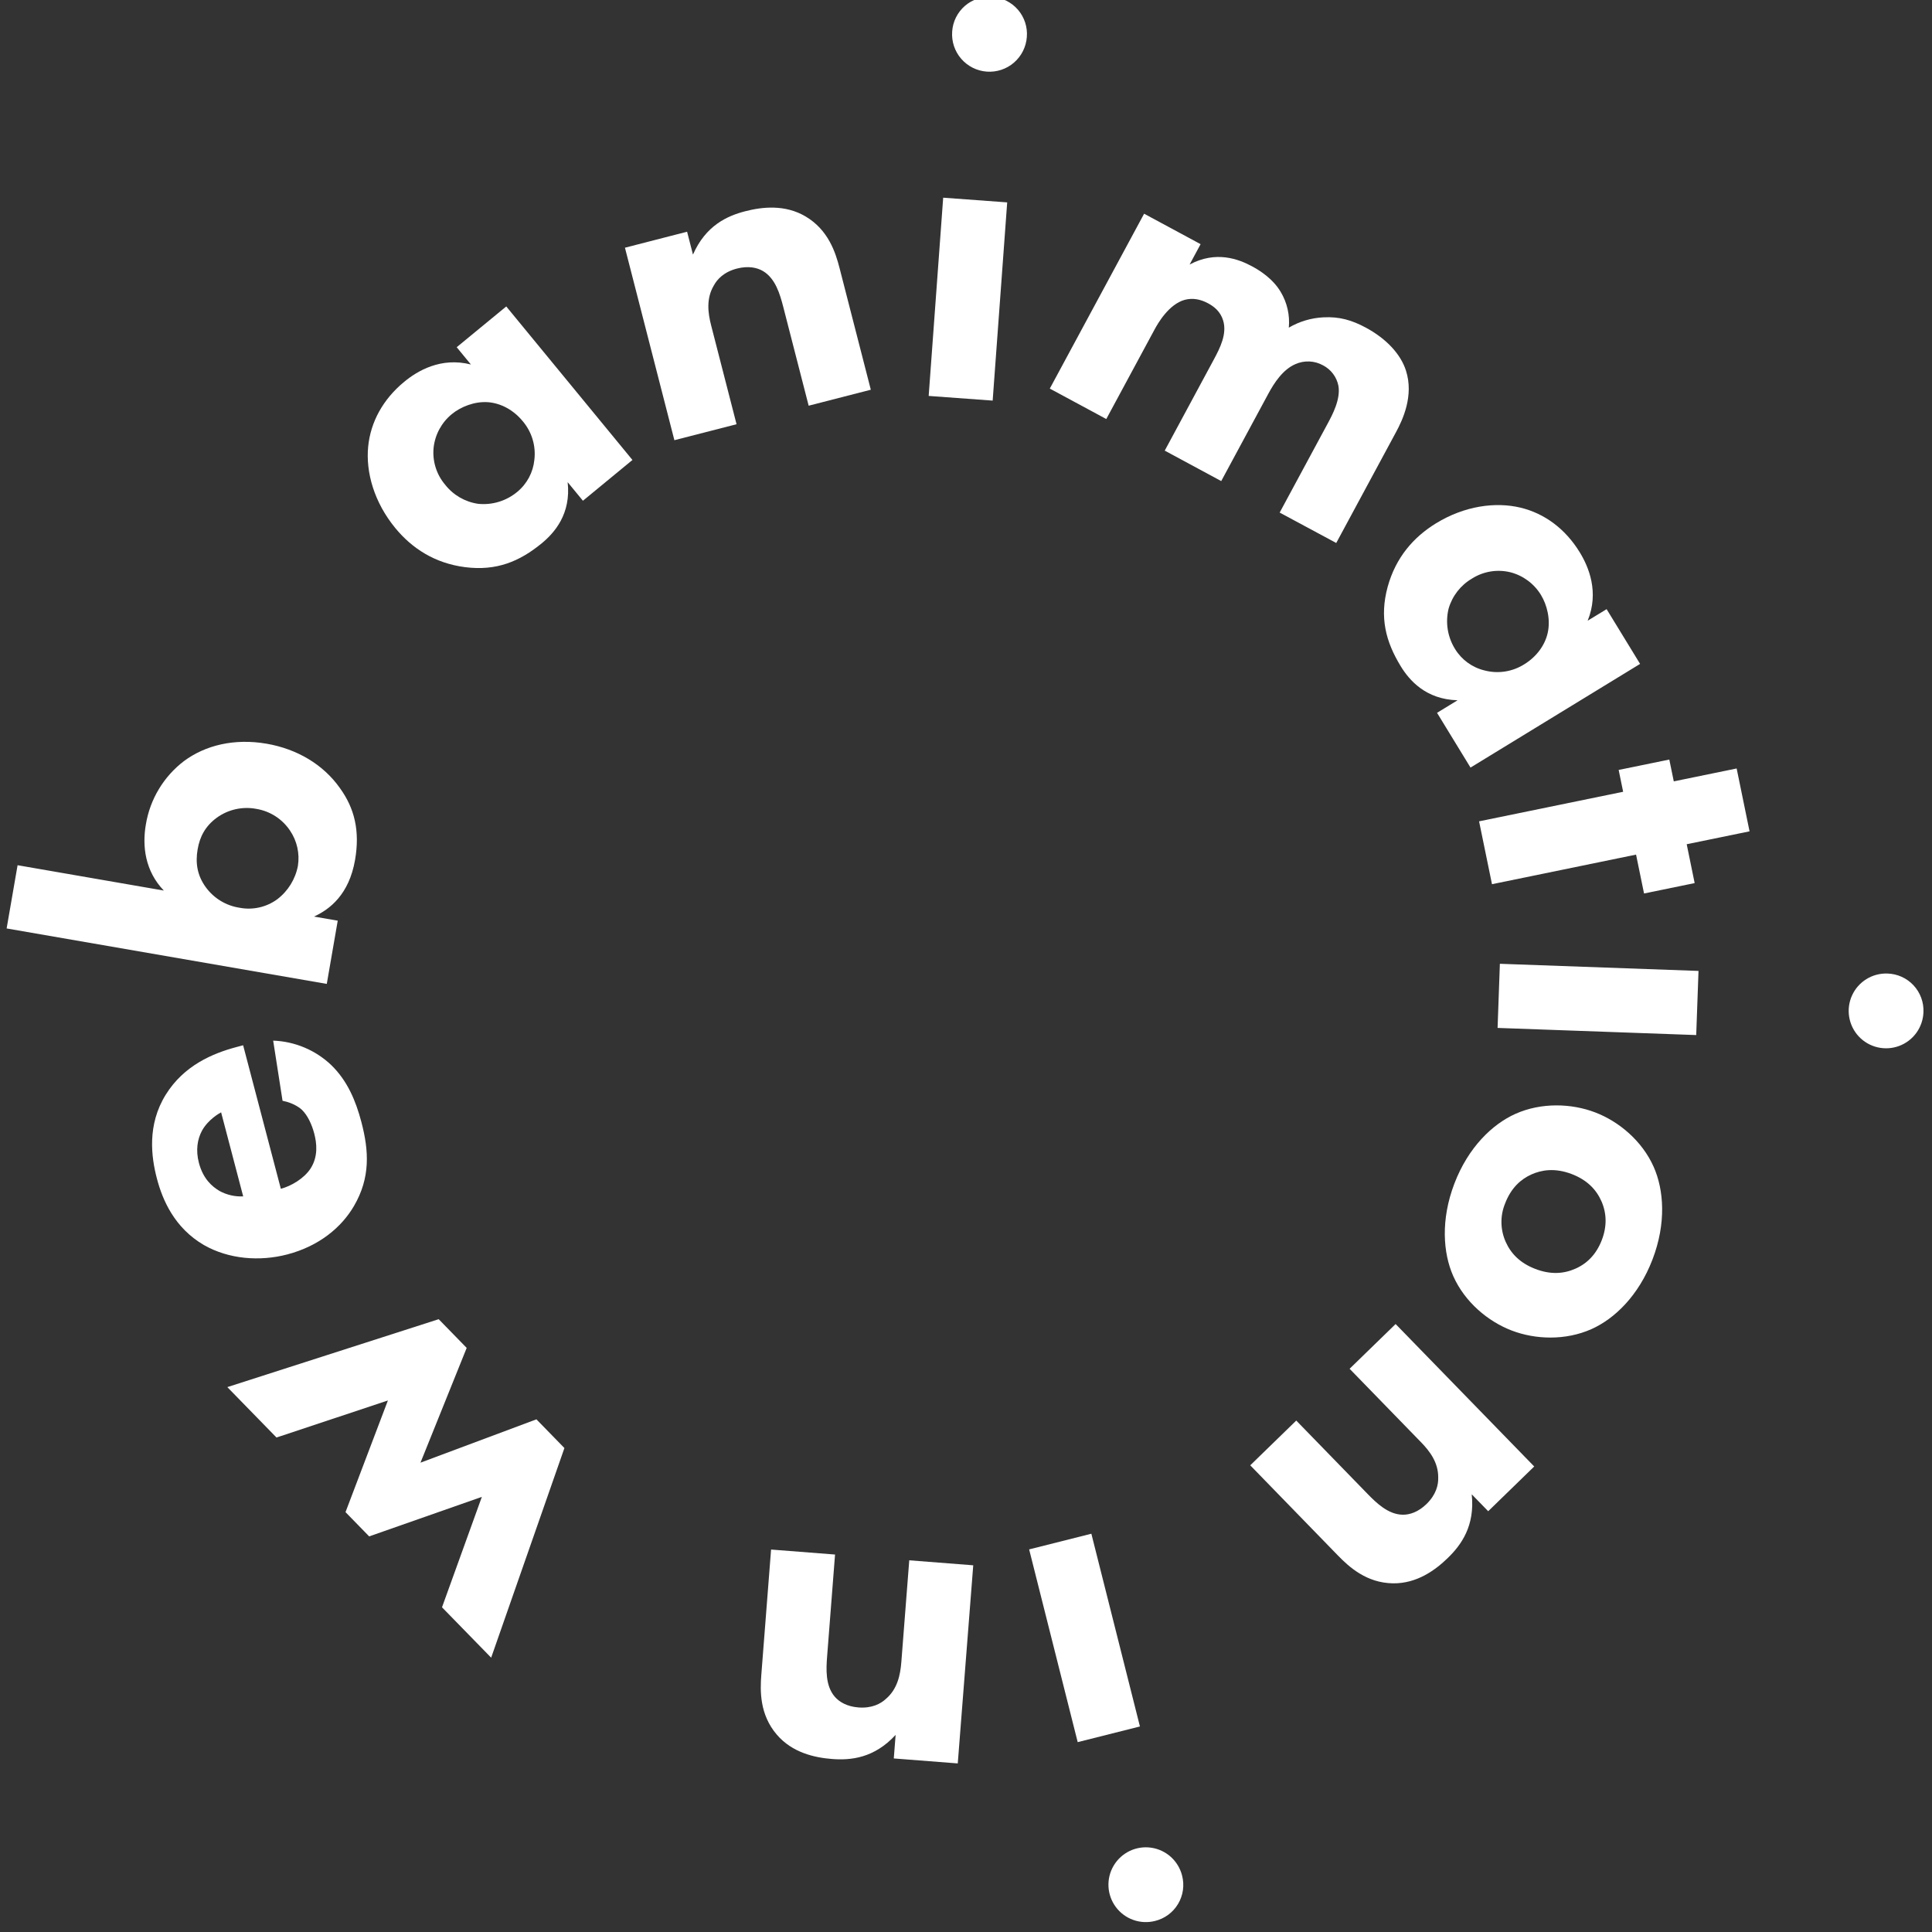
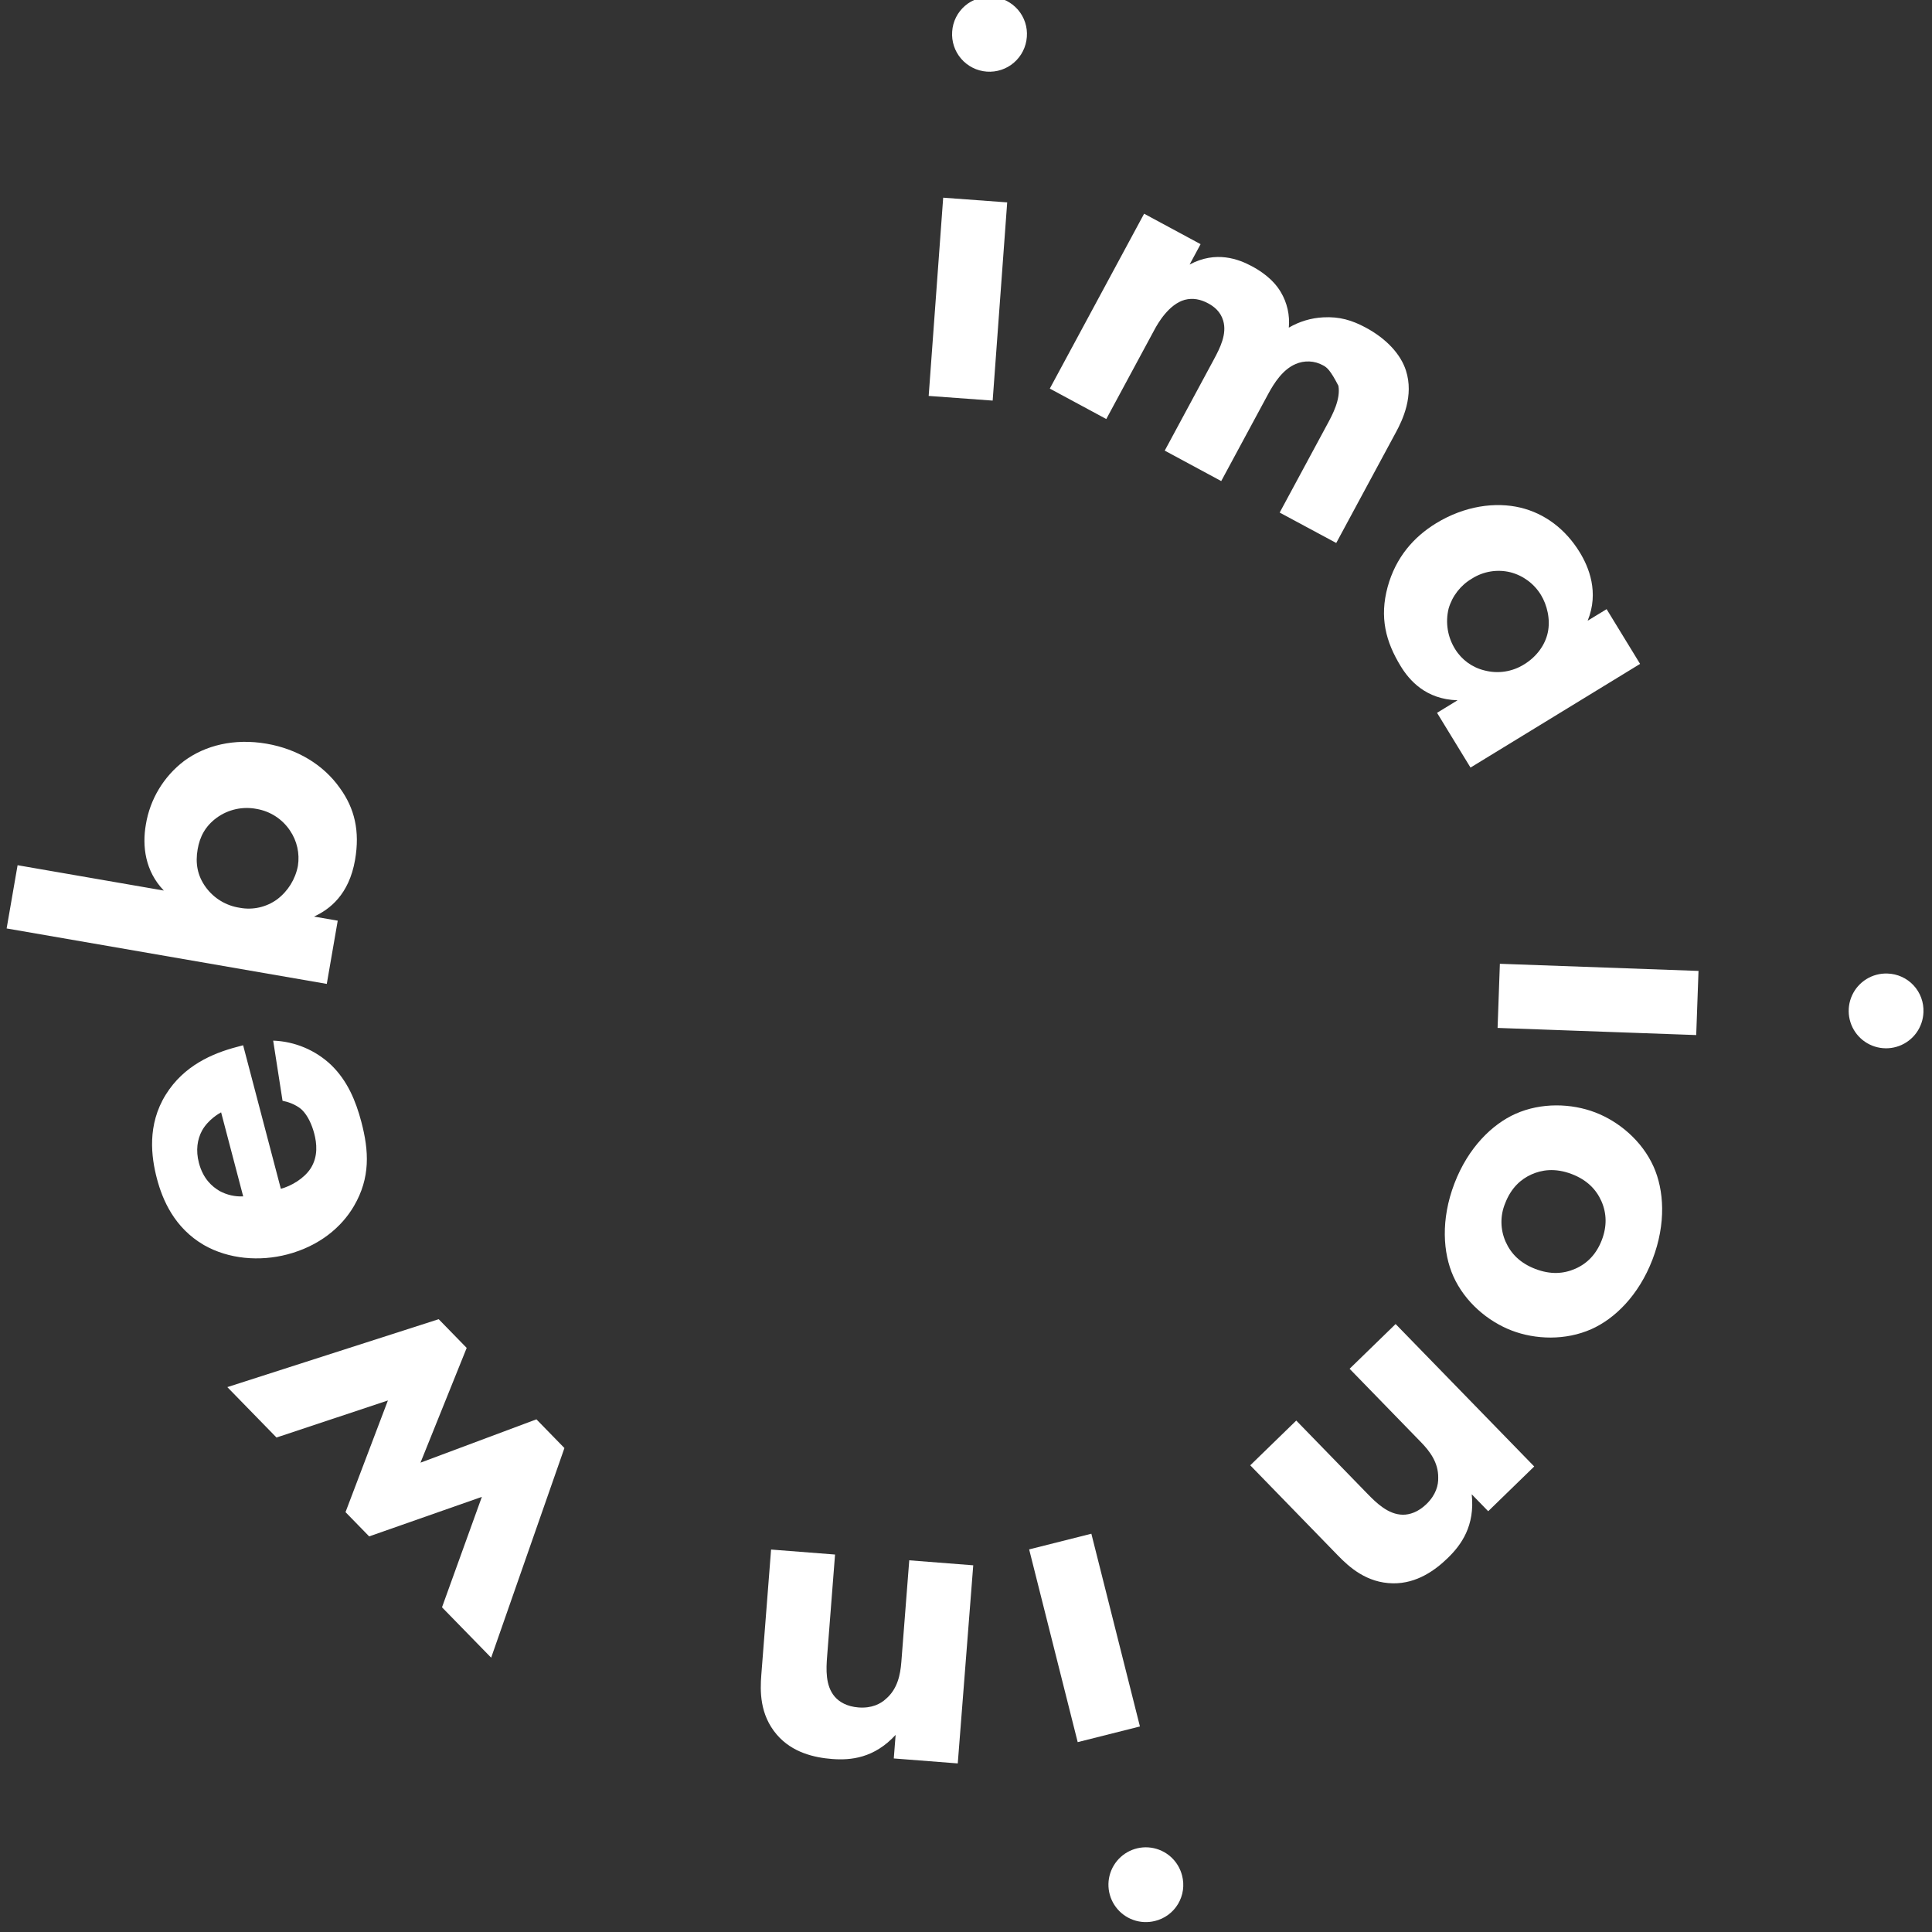
<svg xmlns="http://www.w3.org/2000/svg" width="183" height="183" viewBox="0 0 183 183" fill="none">
  <rect x="0" y="0" width="183" height="183" fill="#333333" stroke="none" />
  <g clip-path="url(#clip0)">
-     <path d="M43.258 32.888L47.953 29.027L59.905 43.569L55.216 47.431L53.768 45.671C54.106 48.672 52.521 50.468 51.315 51.46C49.228 53.175 47.039 54.102 44.047 53.721C41.173 53.349 39.031 51.942 37.449 50.025C35.438 47.579 34.636 44.741 34.873 42.305C35.099 39.987 36.27 37.822 38.292 36.16C39.524 35.141 41.761 33.799 44.605 34.526L43.258 32.888ZM41.073 42.392C41.008 43.023 41.072 43.661 41.26 44.267C41.448 44.873 41.757 45.434 42.168 45.917C42.938 46.898 44.057 47.544 45.291 47.722C45.954 47.79 46.624 47.724 47.261 47.528C47.898 47.333 48.489 47.012 49.001 46.584C49.916 45.829 50.496 44.743 50.614 43.563C50.694 42.906 50.637 42.24 50.446 41.608C50.254 40.974 49.934 40.388 49.504 39.885C48.646 38.841 47.45 38.191 46.23 38.096C44.949 38.002 43.638 38.533 42.79 39.231C41.828 40.021 41.212 41.155 41.073 42.392Z" fill="white" />
-     <path d="M59.195 23.463L65.082 21.949L65.638 24.116C66.849 21.364 68.872 20.449 70.599 20.007C72.192 19.598 74.352 19.348 76.304 20.502C78.46 21.778 79.142 23.913 79.521 25.385L82.484 36.915L76.597 38.428L74.19 29.066C73.882 27.88 73.455 26.378 72.274 25.677C71.709 25.343 70.877 25.165 69.81 25.437C68.578 25.753 67.933 26.444 67.609 27.05C66.881 28.282 67.054 29.634 67.359 30.82L69.766 40.183L63.878 41.695L59.195 23.463Z" fill="white" />
    <path d="M95.402 19.17L94.026 37.945L87.965 37.502L89.339 18.725L95.402 19.17ZM93.985 -0.288C94.451 -0.258 94.906 -0.136 95.324 0.071C95.742 0.279 96.115 0.568 96.42 0.921C96.725 1.275 96.957 1.685 97.101 2.129C97.246 2.573 97.3 3.041 97.262 3.507C97.193 4.444 96.755 5.316 96.043 5.931C95.332 6.546 94.405 6.852 93.467 6.784C92.53 6.715 91.658 6.277 91.043 5.565C90.428 4.854 90.122 3.927 90.19 2.989C90.22 2.523 90.342 2.068 90.55 1.65C90.758 1.232 91.047 0.86 91.4 0.554C91.753 0.249 92.164 0.018 92.608 -0.127C93.051 -0.272 93.52 -0.326 93.985 -0.288V-0.288Z" fill="white" />
-     <path d="M108.371 20.243L113.721 23.127L112.68 25.058C115.176 23.719 117.323 24.541 118.586 25.222C119.293 25.602 120.552 26.378 121.307 27.647C121.918 28.665 122.188 29.852 122.077 31.035C123.07 30.453 124.188 30.118 125.337 30.059C126.869 29.973 128.067 30.331 129.369 31.032C131.371 32.11 132.689 33.59 133.171 35.096C133.941 37.481 132.863 39.771 132.216 40.96L126.569 51.432L121.211 48.552L125.739 40.155C126.201 39.3 127 37.814 126.775 36.542C126.694 36.131 126.521 35.744 126.269 35.41C126.018 35.075 125.695 34.801 125.323 34.608C124.926 34.386 124.483 34.26 124.028 34.239C123.574 34.218 123.121 34.304 122.705 34.489C121.518 35.001 120.703 36.242 120.124 37.318L115.675 45.568L110.324 42.684L114.971 34.06C115.572 32.945 116.236 31.625 115.859 30.364C115.603 29.506 114.993 29.033 114.436 28.733C113.73 28.352 112.999 28.198 112.218 28.4C110.693 28.825 109.655 30.664 109.355 31.221L104.788 39.691L99.438 36.807L108.371 20.243Z" fill="white" />
+     <path d="M108.371 20.243L113.721 23.127L112.68 25.058C115.176 23.719 117.323 24.541 118.586 25.222C119.293 25.602 120.552 26.378 121.307 27.647C121.918 28.665 122.188 29.852 122.077 31.035C123.07 30.453 124.188 30.118 125.337 30.059C126.869 29.973 128.067 30.331 129.369 31.032C131.371 32.11 132.689 33.59 133.171 35.096C133.941 37.481 132.863 39.771 132.216 40.96L126.569 51.432L121.211 48.552L125.739 40.155C126.201 39.3 127 37.814 126.775 36.542C126.018 35.075 125.695 34.801 125.323 34.608C124.926 34.386 124.483 34.26 124.028 34.239C123.574 34.218 123.121 34.304 122.705 34.489C121.518 35.001 120.703 36.242 120.124 37.318L115.675 45.568L110.324 42.684L114.971 34.06C115.572 32.945 116.236 31.625 115.859 30.364C115.603 29.506 114.993 29.033 114.436 28.733C113.73 28.352 112.999 28.198 112.218 28.4C110.693 28.825 109.655 30.664 109.355 31.221L104.788 39.691L99.438 36.807L108.371 20.243Z" fill="white" />
    <path d="M152.179 57.7L155.35 62.885L139.288 72.705L136.117 67.519L138.062 66.33C135.042 66.247 133.485 64.428 132.672 63.096C131.263 60.786 130.65 58.493 131.44 55.584C132.21 52.79 133.904 50.865 136.024 49.566C138.726 47.915 141.647 47.514 144.032 48.087C146.296 48.634 148.277 50.089 149.642 52.327C150.479 53.696 151.49 56.091 150.383 58.795L152.179 57.7ZM143.071 54.207C142.455 54.055 141.815 54.029 141.189 54.132C140.563 54.234 139.964 54.462 139.428 54.802C138.351 55.432 137.557 56.452 137.212 57.651C137.054 58.298 137.027 58.971 137.132 59.629C137.238 60.287 137.475 60.917 137.828 61.482C138.449 62.494 139.446 63.22 140.6 63.501C141.239 63.671 141.906 63.706 142.56 63.605C143.213 63.503 143.838 63.267 144.396 62.911C145.528 62.215 146.352 61.114 146.606 59.917C146.878 58.662 146.533 57.29 145.96 56.354C145.313 55.29 144.277 54.52 143.071 54.207V54.207Z" fill="white" />
-     <path d="M154.968 80.949L141.322 83.752L140.099 77.797L153.745 74.997L153.32 72.929L158.117 71.945L158.542 74.011L164.496 72.79L165.718 78.744L159.765 79.966L160.519 83.647L155.724 84.631L154.968 80.949Z" fill="white" />
    <path d="M160.666 98.041L141.852 97.365L142.069 91.29L160.884 91.966L160.666 98.041ZM182.19 95.885C182.164 96.585 181.931 97.261 181.521 97.829C181.111 98.396 180.542 98.829 179.885 99.073C179.229 99.317 178.515 99.362 177.834 99.2C177.152 99.039 176.534 98.679 176.057 98.166C175.58 97.653 175.266 97.011 175.154 96.32C175.042 95.629 175.138 94.92 175.428 94.283C175.719 93.646 176.192 93.109 176.788 92.741C177.383 92.373 178.075 92.189 178.774 92.214C179.241 92.226 179.7 92.331 180.125 92.523C180.551 92.715 180.933 92.989 181.251 93.331C181.569 93.672 181.816 94.073 181.977 94.511C182.139 94.949 182.211 95.414 182.19 95.88V95.885Z" fill="white" />
    <path d="M137.656 120.879C136.684 118.698 136.45 115.535 137.763 112.101C139.077 108.667 141.368 106.475 143.549 105.502C146.002 104.409 148.857 104.509 151.104 105.37C153.351 106.231 155.541 108.066 156.634 110.519C157.607 112.702 157.842 115.865 156.526 119.297C155.211 122.73 152.923 124.923 150.741 125.895C148.288 126.988 145.432 126.889 143.186 126.027C140.939 125.165 138.752 123.334 137.656 120.879ZM151.688 113.778C151.178 112.634 150.294 111.753 148.876 111.208C147.259 110.592 145.993 110.827 145.066 111.24C144.085 111.678 143.139 112.491 142.565 113.989C142.327 114.567 142.209 115.187 142.218 115.812C142.227 116.437 142.363 117.054 142.617 117.625C143.129 118.771 144.011 119.652 145.429 120.195C146.848 120.739 148.095 120.674 149.239 120.164C150.383 119.655 151.226 118.755 151.725 117.456C152.224 116.156 152.19 114.924 151.688 113.778Z" fill="white" />
    <path d="M145.322 138.906L140.963 143.144L139.403 141.541C139.721 144.53 138.412 146.333 137.141 147.568C135.96 148.716 134.215 150.004 131.944 149.974C129.437 149.938 127.786 148.423 126.726 147.334L118.424 138.795L122.782 134.557L129.521 141.487C130.375 142.365 131.494 143.455 132.866 143.475C133.524 143.484 134.332 143.226 135.119 142.462C136.028 141.578 136.25 140.655 136.228 139.968C136.248 138.536 135.429 137.451 134.574 136.581L127.835 129.651L132.193 125.413L145.322 138.906Z" fill="white" />
    <path d="M102.08 165.016L97.481 146.76L103.374 145.275L107.975 163.532L102.08 165.016ZM109.394 181.956C108.715 182.126 108.001 182.091 107.342 181.855C106.683 181.62 106.108 181.194 105.691 180.633C105.273 180.071 105.032 179.398 104.996 178.699C104.961 178 105.133 177.307 105.492 176.706C105.85 176.105 106.379 175.623 107.01 175.322C107.642 175.021 108.349 174.914 109.042 175.015C109.734 175.115 110.382 175.418 110.902 175.886C111.422 176.354 111.792 176.966 111.965 177.644C112.085 178.096 112.113 178.568 112.048 179.031C111.983 179.494 111.826 179.94 111.587 180.342C111.347 180.743 111.03 181.093 110.653 181.371C110.277 181.648 109.848 181.848 109.394 181.957V181.956Z" fill="white" />
    <path d="M90.72 167.032L84.66 166.561L84.834 164.329C82.798 166.542 80.581 166.75 78.813 166.613C77.171 166.485 75.048 166.023 73.577 164.303C71.946 162.398 71.994 160.157 72.112 158.642L73.037 146.774L79.096 147.246L78.346 156.884C78.251 158.105 78.172 159.665 79.064 160.707C79.492 161.206 80.219 161.645 81.314 161.73C82.577 161.828 83.416 161.385 83.918 160.917C85.007 159.985 85.279 158.651 85.375 157.432L86.125 147.793L92.186 148.266L90.72 167.032Z" fill="white" />
    <path d="M50.81 134.44L53.462 137.16L46.523 157.017L41.867 152.244L45.642 141.784L34.967 145.528L32.727 143.23L36.742 132.654L26.189 136.162L21.533 131.388L41.553 124.955L44.205 127.675L39.828 138.545L50.81 134.44Z" fill="white" />
    <path d="M23.029 99.008L26.602 112.603C27.581 112.346 28.791 111.634 29.415 110.686C30.159 109.529 30 108.262 29.763 107.364C29.538 106.506 29.14 105.652 28.611 105.136C28.548 105.065 27.917 104.489 26.763 104.267L25.875 98.569C27.927 98.644 29.882 99.465 31.371 100.879C32.894 102.356 33.695 104.241 34.231 106.281C34.95 109.018 35.093 111.554 33.527 114.235C32.353 116.247 30.245 118.022 27.224 118.817C24.606 119.504 21.671 119.279 19.31 117.928C16.526 116.304 15.398 113.675 14.862 111.634C14.326 109.594 13.92 106.552 15.699 103.69C17.416 100.918 20.165 99.766 22.411 99.174L23.029 99.008ZM20.944 105.361C20.79 105.444 19.723 106.03 19.131 107.102C18.691 107.917 18.529 108.963 18.84 110.147C19.237 111.658 20.086 112.395 20.807 112.816C21.489 113.185 22.26 113.361 23.035 113.322L20.944 105.361Z" fill="white" />
    <path d="M1.666 81.953L15.517 84.354C13.738 82.506 13.461 80.14 13.815 78.103C14.206 75.71 15.499 73.557 17.428 72.088C19.442 70.596 22.175 69.915 25.256 70.445C28.125 70.942 30.615 72.402 32.196 74.647C33.582 76.557 34.106 78.705 33.631 81.451C33.062 84.736 31.234 86.134 29.744 86.818L31.99 87.207L30.953 93.196L0.628 87.943L1.666 81.953ZM19.508 84.06C20.272 85.096 21.416 85.787 22.688 85.981C23.305 86.101 23.94 86.091 24.554 85.954C25.167 85.817 25.746 85.556 26.253 85.185C27.279 84.408 27.979 83.277 28.218 82.013C28.402 80.844 28.134 79.649 27.468 78.67C27.108 78.132 26.643 77.673 26.1 77.321C25.557 76.969 24.948 76.732 24.31 76.623C23.655 76.495 22.981 76.503 22.329 76.647C21.677 76.791 21.063 77.068 20.523 77.461C19.445 78.26 18.929 79.241 18.72 80.448C18.497 81.742 18.677 82.929 19.508 84.06V84.06Z" fill="white" />
  </g>
  <defs>
    <clipPath id="clip0">
      <rect width="183" height="183" fill="white" />
    </clipPath>
  </defs>
</svg>